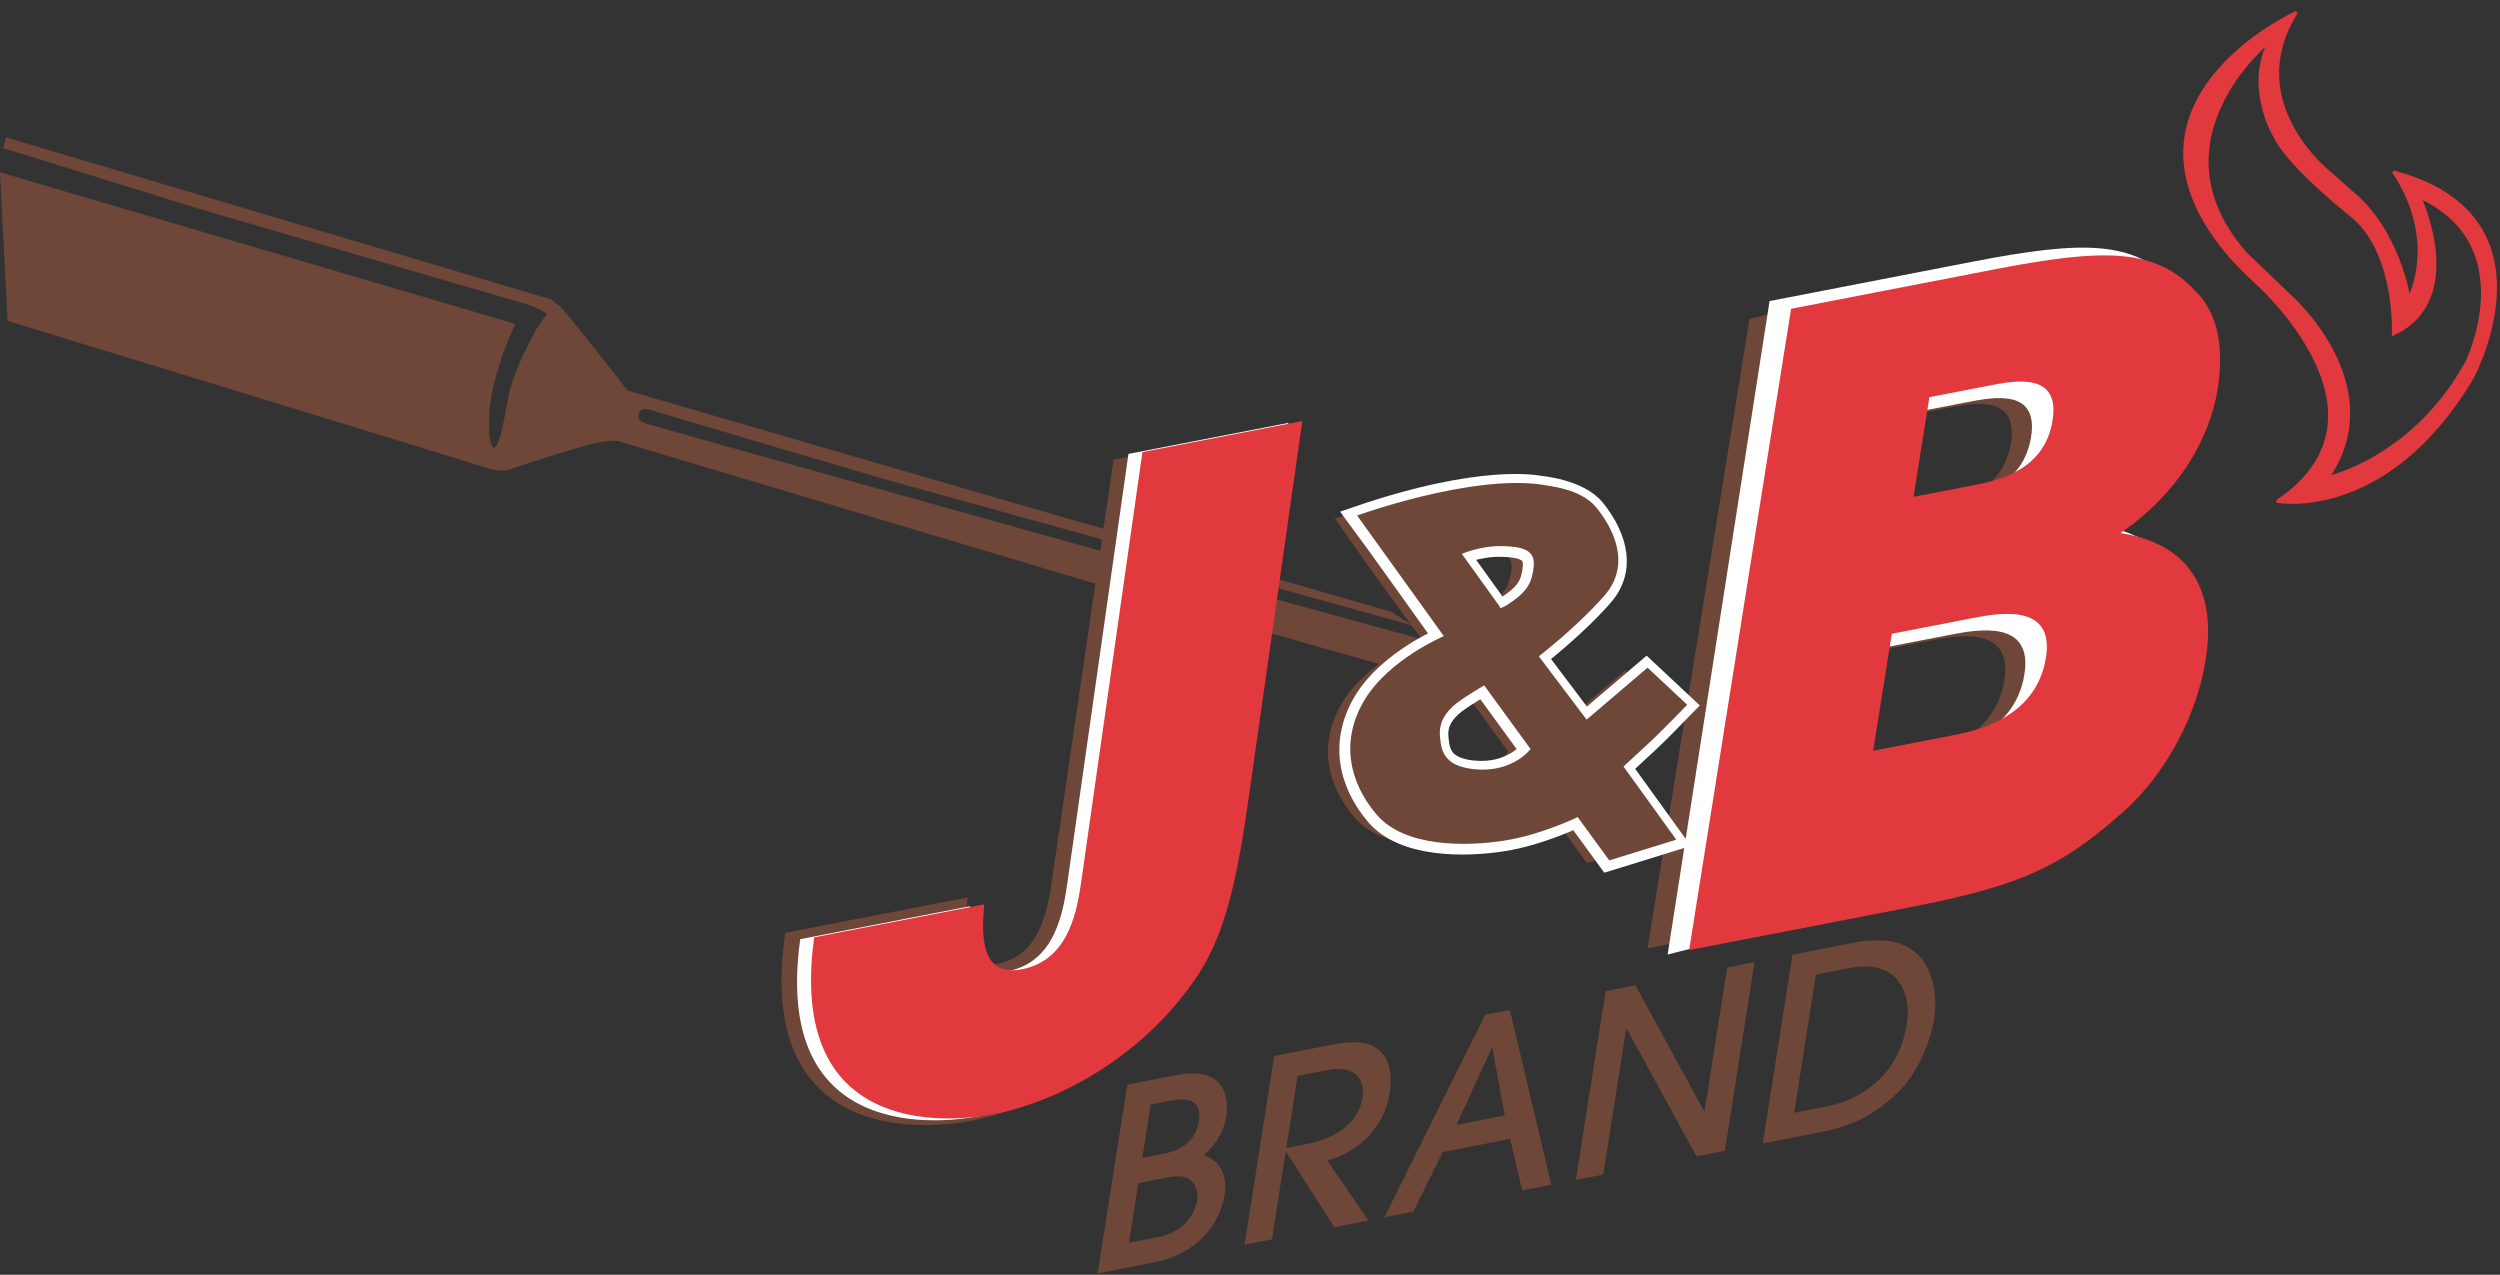
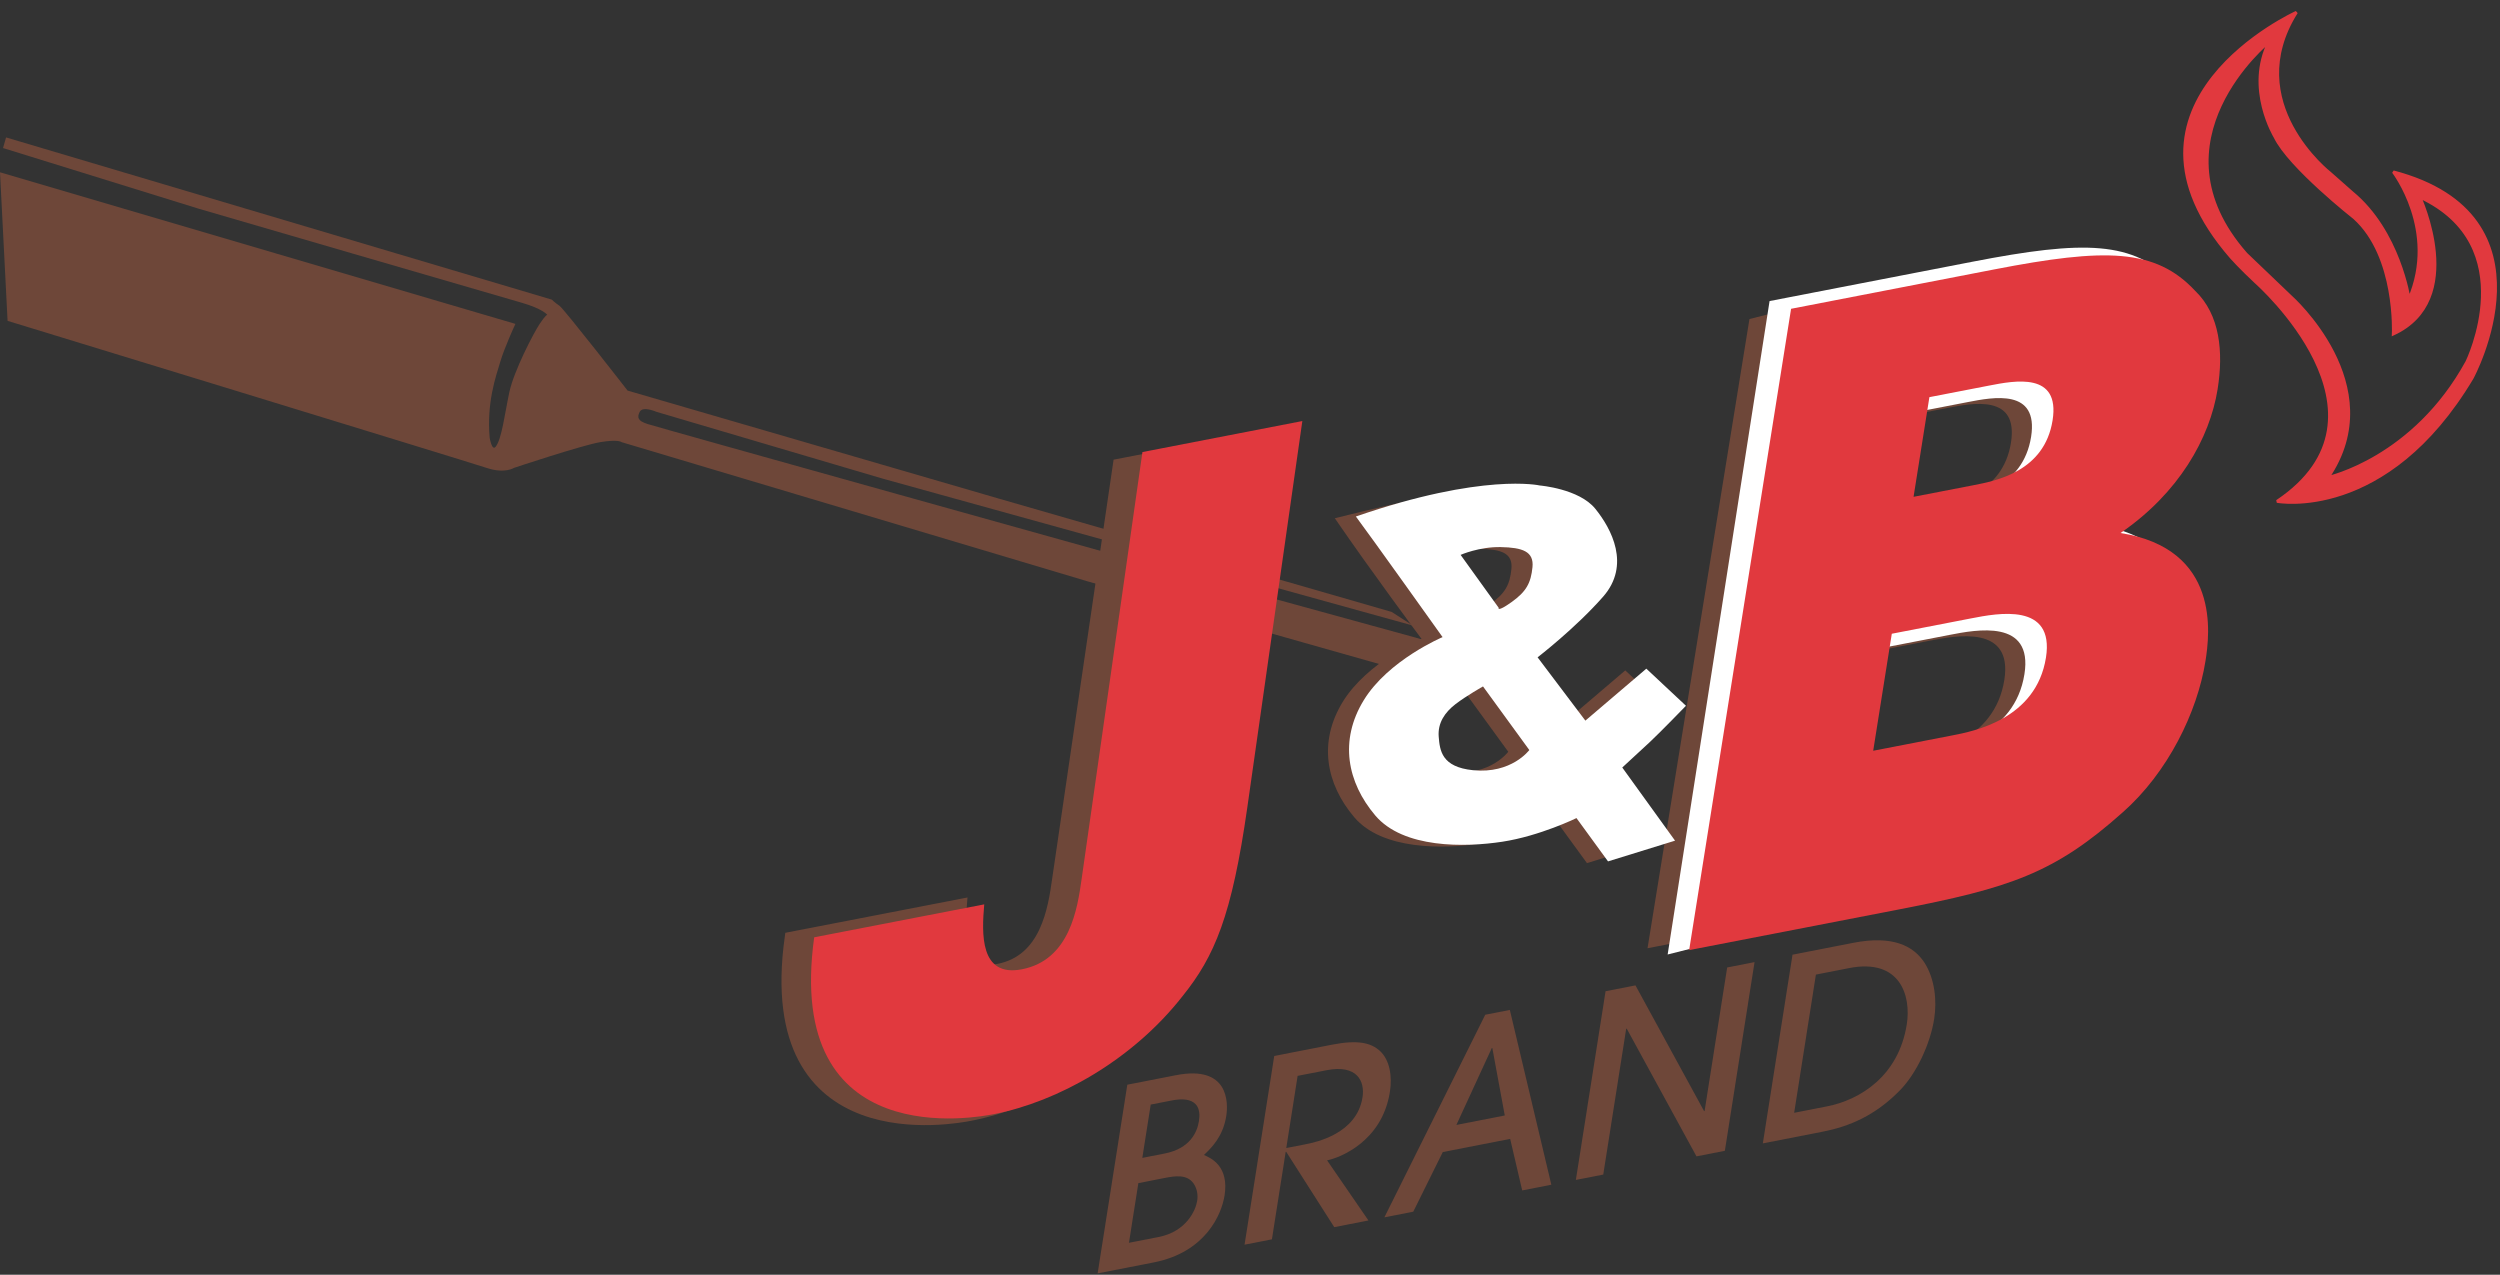
<svg xmlns="http://www.w3.org/2000/svg" width="100%" height="100%" viewBox="0 0 859 438" version="1.1" xml:space="preserve" style="fill-rule:evenodd;clip-rule:evenodd;stroke-miterlimit:2;">
  <rect x="0" y="0" width="859" height="438" fill="#333333" stroke="none" />
  <g transform="matrix(4.167,0,0,4.167,0,0)">
    <path d="M151.027,63.748L157.563,62.482C159.325,62.14 164.465,61.143 165.271,56.07C165.998,51.496 161.298,52.408 159.096,52.834L152.56,54.101L151.027,63.748ZM154.355,42.811L159.275,41.857C161.184,41.487 165.149,40.718 165.819,36.502C166.455,32.5 162.71,33.226 160.581,33.639L155.661,34.592L154.355,42.811ZM144.255,26.307L160.998,22.061C170.176,20.283 174.299,20.314 177.583,23.833C179.62,25.792 179.917,28.852 179.428,31.925C178.781,35.998 176.213,40.513 171.421,43.796C179.682,45.104 178.778,52.135 178.426,54.351C177.756,58.567 175.329,63.539 171.604,66.825C165.963,71.866 162.286,73.063 153.107,74.842L135.851,78.188L144.255,26.307Z" style="fill:rgb(110,71,57);fill-rule:nonzero;" />
    <path d="M152.686,63.267L159.222,61.999C160.984,61.659 166.124,60.661 166.93,55.588C167.657,51.014 162.958,51.925 160.755,52.352L154.219,53.619L152.686,63.267ZM156.014,42.328L160.934,41.375C162.843,41.004 166.808,40.237 167.479,36.02C168.114,32.018 164.37,32.744 162.24,33.158L157.32,34.111L156.014,42.328ZM145.914,24.825L162.657,21.579C171.835,19.8 175.958,19.832 179.242,23.351C181.279,25.311 181.576,28.37 181.087,31.443C180.44,35.516 177.872,40.031 173.08,43.315C181.341,44.621 180.437,51.654 180.085,53.869C179.415,58.085 176.988,63.058 173.263,66.342C167.623,71.383 163.945,72.58 154.766,74.36L137.51,78.705L145.914,24.825Z" style="fill:white;fill-rule:nonzero;" />
    <path d="M154.459,61.905L160.995,60.637C162.757,60.296 167.897,59.299 168.704,54.226C169.43,49.653 164.731,50.563 162.528,50.991L155.993,52.257L154.459,61.905ZM157.787,40.966L162.707,40.013C164.616,39.642 168.582,38.874 169.251,34.658C169.888,30.657 166.143,31.381 164.013,31.795L159.093,32.748L157.787,40.966ZM147.688,25.462L164.43,22.217C173.609,20.438 177.731,20.47 181.015,23.989C183.052,25.949 183.349,29.008 182.861,32.08C182.213,36.154 179.645,40.668 174.853,43.951C183.115,45.259 182.21,52.291 181.858,54.506C181.188,58.723 178.761,63.696 175.037,66.98C169.396,72.021 165.718,73.219 156.539,74.998L139.283,78.343L147.688,25.462Z" style="fill:rgb(225,57,62);fill-rule:nonzero;" />
    <path d="M0.5,11.332L45.5,24.707C45.5,24.707 45.75,24.957 46.125,25.207C46.5,25.457 51.75,32.207 51.75,32.207L82.25,41.082L114.75,50.457L116.5,51.582L72.75,39.457L54.125,33.957C54.125,33.957 53,33.457 52.75,33.957C52.5,34.457 52.625,34.707 53.375,34.957C54.125,35.207 94,46.332 94,46.332L116.75,52.582L118,52.957L121.5,56.957L89.75,47.957L51.25,36.457C51.25,36.457 51,36.207 49.5,36.457C48,36.707 42.375,38.582 42.375,38.582C42.375,38.582 41.625,39.082 40.125,38.582C38.625,38.082 0.625,26.457 0.625,26.457L0,14.207L42.5,26.707C42.5,26.707 41.625,28.582 41.25,29.832C40.875,31.082 40.125,33.207 40.375,36.082C40.375,36.082 40.553,37.234 40.875,36.832C41.375,36.207 41.625,34.082 42,32.332C42.375,30.582 44,27.457 44.5,26.707C45,25.957 45.125,25.957 45.125,25.957C45.125,25.957 44.75,25.457 43,24.957C41.25,24.457 16.375,17.207 16.375,17.207L0.25,12.207L0.5,11.332Z" style="fill:rgb(110,71,57);fill-rule:nonzero;" />
    <path d="M105.451,35.769L100.917,66.607C99.639,75.58 98.216,78.905 95.578,82.186C91.431,87.492 85.247,90.907 80.015,91.921C78.759,92.164 62.714,95.275 65.201,77.34L79.222,74.621C79.017,77.016 78.838,80.653 82.326,79.976C86.303,79.204 86.911,74.932 87.256,72.51L92.267,38.326L105.451,35.769Z" style="fill:rgb(110,71,57);fill-rule:nonzero;" />
    <path d="M105.451,35.769L100.917,66.607C99.639,75.58 98.216,78.905 95.578,82.186C91.431,87.492 85.247,90.907 80.015,91.921C78.759,92.164 62.714,95.275 65.201,77.34L79.222,74.621C79.017,77.016 78.838,80.653 82.326,79.976C86.303,79.204 86.911,74.932 87.256,72.51L92.267,38.326L105.451,35.769Z" style="fill:none;stroke:rgb(110,71,57);stroke-width:1px;" />
-     <path d="M106.235,34.871L101.702,66.709C100.423,75.684 99,79.006 96.362,82.288C92.215,87.594 86.03,91.009 80.798,92.024C79.543,92.267 63.498,95.377 65.984,77.442L80.006,74.724C79.801,77.118 79.622,80.754 83.11,80.078C87.086,79.308 87.695,75.034 88.04,72.613L93.05,37.428L106.235,34.871Z" style="fill:white;fill-rule:nonzero;" />
    <path d="M107.387,34.718L102.853,66.556C101.575,75.53 100.152,78.854 97.514,82.135C93.366,87.441 87.182,90.856 81.95,91.87C80.694,92.114 64.65,95.224 67.136,77.288L81.158,74.571C80.952,76.965 80.774,80.601 84.262,79.925C88.238,79.155 88.847,74.88 89.191,72.459L94.202,37.275L107.387,34.718Z" style="fill:rgb(225,57,62);fill-rule:nonzero;" />
    <path d="M94.193,95.476L96.031,95.117C98.141,94.704 98.719,93.348 98.861,92.444C99.209,90.237 97.099,90.649 96.597,90.746L94.884,91.081L94.193,95.476ZM93.091,102.477L95.536,102C97.813,101.555 98.593,99.813 98.718,99.014C98.808,98.447 98.664,97.945 98.417,97.585C97.873,96.795 96.832,96.978 96.038,97.133L93.865,97.558L93.091,102.477ZM92.956,89.441L96.966,88.658C101.333,87.804 101.287,90.931 101.114,92.025C100.843,93.748 99.867,94.672 99.272,95.238C99.86,95.489 101.355,96.155 100.975,98.573C100.724,100.171 99.386,103.265 95.125,104.098L90.508,105L92.956,89.441Z" style="fill:rgb(110,71,57);fill-rule:nonzero;" />
    <path d="M106.063,94.664L107.609,94.363C108.528,94.183 111.877,93.488 112.35,90.48C112.555,89.177 111.929,87.75 109.381,88.248L106.999,88.713L106.063,94.664ZM110.018,101.187L106.055,94.971L106.014,94.98L104.879,102.191L102.623,102.633L105.07,87.073L109.854,86.138C112.027,85.713 113.072,86.019 113.765,86.638C114.598,87.392 114.812,88.737 114.606,90.039C113.958,94.16 110.429,95.483 109.427,95.678L112.838,100.636L110.018,101.187Z" style="fill:rgb(110,71,57);fill-rule:nonzero;" />
    <path d="M124.08,91.979L123.052,86.412L123.01,86.42L120.089,92.759L124.08,91.979ZM125.517,98.159L124.525,93.909L118.968,94.995L116.534,99.913L114.152,100.379L122.47,83.672L124.497,83.277L127.919,97.689L125.517,98.159Z" style="fill:rgb(110,71,57);fill-rule:nonzero;" />
    <path d="M139.887,95.35L134.134,84.817L134.092,84.826L132.2,96.852L129.942,97.293L132.391,81.734L134.856,81.252L140.515,91.62L140.556,91.612L142.418,79.775L144.675,79.333L142.227,94.892L139.887,95.35Z" style="fill:rgb(110,71,57);fill-rule:nonzero;" />
    <path d="M147.942,91.758L150.637,91.231C153.353,90.701 156.555,88.75 157.229,84.461C157.6,82.106 156.691,79.002 152.472,79.826L149.735,80.362L147.942,91.758ZM147.806,78.721L152.82,77.742C156.037,77.113 157.764,77.977 158.679,79.367C159.541,80.707 159.724,82.505 159.486,84.02C159.155,86.122 158.007,88.528 156.68,89.888C154.626,92 152.461,92.892 150.289,93.317L145.358,94.281L147.806,78.721Z" style="fill:rgb(110,71,57);fill-rule:nonzero;" />
    <path d="M118.285,58.201C117.398,58.882 116.805,59.761 116.896,60.889C116.988,62.017 117.126,63.391 119.724,63.652C122.912,63.971 124.367,61.988 124.367,61.988L120.549,56.743C120.549,56.743 119.171,57.52 118.285,58.201ZM122.895,49.795C124.125,48.92 124.497,48.211 124.627,46.912C124.758,45.614 123.804,45.289 122.014,45.254C120.225,45.22 118.701,45.897 118.701,45.897L121.837,50.254C121.837,50.254 121.664,50.67 122.895,49.795ZM117.214,52.679C117.214,52.679 113.048,47.092 110.066,42.733C123.396,39.373 125.231,40.175 125.231,40.175C125.231,40.175 128.466,40.439 129.804,42.089C131.143,43.74 132.743,46.741 130.448,49.35C128.151,51.958 125.049,54.343 125.049,54.343L128.99,59.563L134.016,55.279L137.283,58.338C137.283,58.338 135.162,60.532 134.299,61.335C133.437,62.139 132.031,63.43 132.031,63.43L136.384,69.462L130.858,71.17L128.256,67.6C128.256,67.6 125.232,69.077 122.14,69.55C119.048,70.021 113.973,70.114 111.661,67.379C109.348,64.645 108.682,61.208 110.712,57.886C112.742,54.565 117.214,52.679 117.214,52.679Z" style="fill:rgb(110,71,57);fill-rule:nonzero;" />
    <path d="M120.021,58.058C119.135,58.739 118.541,59.618 118.632,60.746C118.724,61.875 118.863,63.248 121.46,63.509C124.648,63.828 126.103,61.845 126.103,61.845L122.285,56.601C122.285,56.601 120.908,57.377 120.021,58.058ZM124.631,49.653C125.862,48.778 126.233,48.068 126.364,46.77C126.494,45.471 125.54,45.147 123.75,45.112C121.961,45.076 120.438,45.754 120.438,45.754L123.574,50.112C123.574,50.112 123.4,50.528 124.631,49.653ZM118.951,52.535C118.951,52.535 112.963,44.135 111.802,42.59C122.325,38.958 126.968,40.032 126.968,40.032C126.968,40.032 130.201,40.296 131.541,41.947C132.879,43.597 134.479,46.597 132.184,49.207C129.889,51.817 126.786,54.201 126.786,54.201L130.726,59.421L135.752,55.136L139.02,58.196C139.02,58.196 136.898,60.389 136.035,61.193C135.172,61.996 133.768,63.287 133.768,63.287L138.12,69.319L132.594,71.028L129.992,67.457C129.992,67.457 126.968,68.935 123.876,69.407C120.785,69.879 115.709,69.971 113.397,67.237C111.084,64.502 110.418,61.066 112.448,57.743C114.478,54.421 118.951,52.535 118.951,52.535Z" style="fill:white;fill-rule:nonzero;" />
-     <path d="M120.021,58.058C119.135,58.739 118.541,59.618 118.632,60.746C118.724,61.875 118.863,63.248 121.46,63.509C124.648,63.828 126.103,61.845 126.103,61.845L122.285,56.601C122.285,56.601 120.908,57.377 120.021,58.058ZM124.631,49.653C125.862,48.778 126.233,48.068 126.364,46.77C126.494,45.471 125.54,45.147 123.75,45.112C121.961,45.076 120.438,45.754 120.438,45.754L123.574,50.112C123.574,50.112 123.4,50.528 124.631,49.653ZM118.951,52.535C118.951,52.535 112.963,44.135 111.802,42.59C122.325,38.958 126.968,40.032 126.968,40.032C126.968,40.032 130.201,40.296 131.541,41.947C132.879,43.597 134.479,46.597 132.184,49.207C129.889,51.817 126.786,54.201 126.786,54.201L130.726,59.421L135.752,55.136L139.02,58.196C139.02,58.196 136.898,60.389 136.035,61.193C135.172,61.996 133.768,63.287 133.768,63.287L138.12,69.319L132.594,71.028L129.992,67.457C129.992,67.457 126.968,68.935 123.876,69.407C120.785,69.879 115.709,69.971 113.397,67.237C111.084,64.502 110.418,61.066 112.448,57.743C114.478,54.421 118.951,52.535 118.951,52.535Z" style="fill:none;stroke:white;stroke-width:1.6px;" />
-     <path d="M120.123,57.976C119.237,58.658 118.643,59.536 118.734,60.664C118.826,61.792 118.965,63.166 121.562,63.427C124.75,63.746 126.205,61.763 126.205,61.763L122.387,56.519C122.387,56.519 121.01,57.295 120.123,57.976ZM124.733,49.571C125.963,48.696 126.335,47.987 126.466,46.688C126.596,45.389 125.642,45.065 123.853,45.03C122.063,44.995 120.539,45.672 120.539,45.672L123.676,50.03C123.676,50.03 123.502,50.446 124.733,49.571ZM119.053,52.454L111.904,42.508C111.904,42.508 121.174,39.142 127.069,39.951C127.543,40.076 130.304,40.214 131.643,41.865C132.981,43.515 134.581,46.516 132.286,49.125C129.991,51.734 126.888,54.118 126.888,54.118L130.828,59.338L135.854,55.054L139.122,58.113C139.122,58.113 137,60.307 136.137,61.111C135.274,61.914 133.87,63.205 133.87,63.205L138.222,69.238L132.696,70.946L130.093,67.375C130.093,67.375 127.07,68.853 123.979,69.326C120.887,69.796 115.812,69.889 113.499,67.155C111.186,64.42 110.52,60.984 112.55,57.661C114.58,54.34 119.053,52.454 119.053,52.454Z" style="fill:rgb(110,71,57);fill-rule:nonzero;" />
    <path d="M203.419,29.834C199.051,37.825 191.967,39.368 191.967,39.368C197.135,31.751 188.878,24.453 188.878,24.453L185.202,20.938C176.999,11.617 187.12,3.412 187.12,3.412C185.149,7.302 187.599,11.297 187.599,11.297C188.771,13.747 194.14,17.97 194.14,17.97C197.656,21.139 197.347,27.542 197.347,27.542C203.473,24.728 199.532,16.25 199.532,16.25C208.108,20.245 203.419,29.834 203.419,29.834ZM197.347,14.172C197.347,14.172 201.077,19.021 198.65,24.654C198.65,24.654 197.827,19.072 193.938,15.878L192.127,14.279C192.127,14.279 184.668,8.475 189.357,1.016C189.357,1.016 172.897,8.475 183.977,21.221C183.977,21.221 184.742,22.087 186.042,23.295C186.042,23.295 198.414,34.202 187.759,41.341C187.759,41.341 196.759,43.056 203.847,31.165C203.847,31.165 211.143,17.795 197.347,14.172Z" style="fill:rgb(225,57,62);fill-rule:nonzero;" />
    <path d="M203.419,29.834C199.051,37.825 191.967,39.368 191.967,39.368C197.135,31.751 188.878,24.453 188.878,24.453L185.202,20.938C176.999,11.617 187.12,3.412 187.12,3.412C185.149,7.302 187.599,11.297 187.599,11.297C188.771,13.747 194.14,17.97 194.14,17.97C197.656,21.139 197.347,27.542 197.347,27.542C203.473,24.728 199.532,16.25 199.532,16.25C208.108,20.245 203.419,29.834 203.419,29.834ZM197.347,14.172C197.347,14.172 201.077,19.021 198.65,24.654C198.65,24.654 197.827,19.072 193.938,15.878L192.127,14.279C192.127,14.279 184.668,8.475 189.357,1.016C189.357,1.016 172.897,8.475 183.977,21.221C183.977,21.221 184.742,22.087 186.042,23.295C186.042,23.295 198.414,34.202 187.759,41.341C187.759,41.341 196.759,43.056 203.847,31.165C203.847,31.165 211.143,17.795 197.347,14.172Z" style="fill:none;stroke:rgb(225,57,62);stroke-width:0.24px;" />
  </g>
</svg>